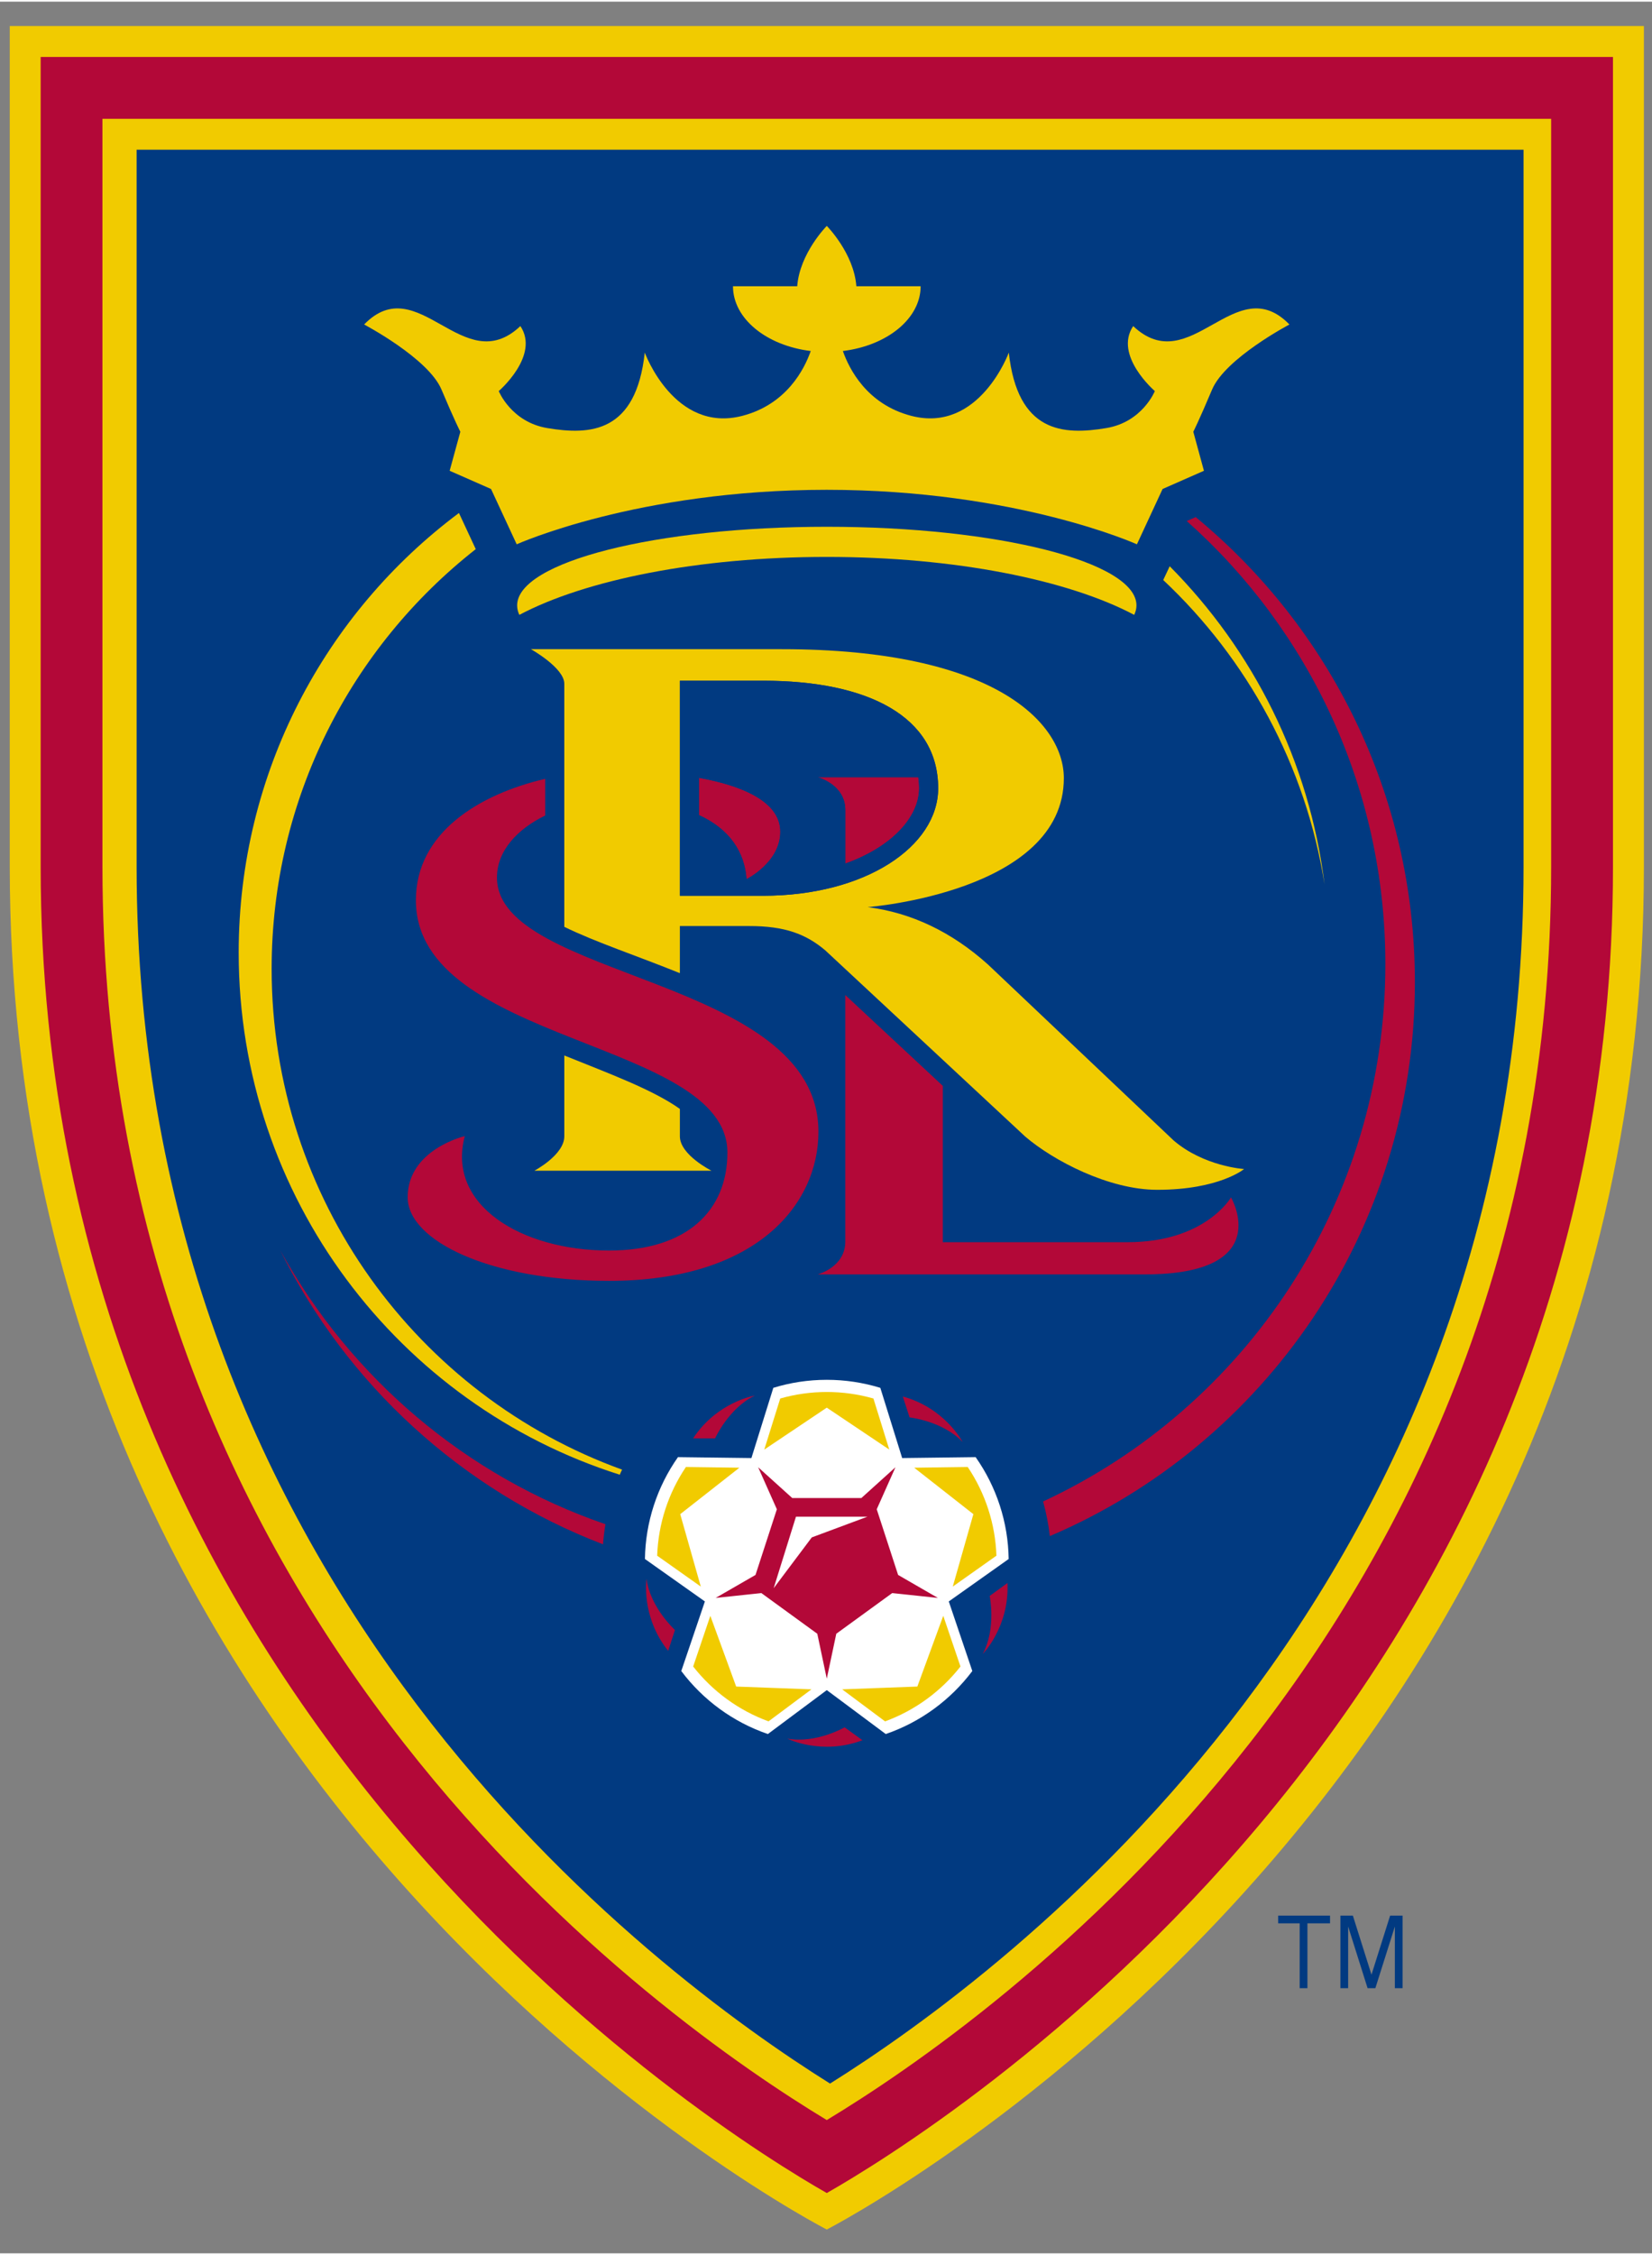
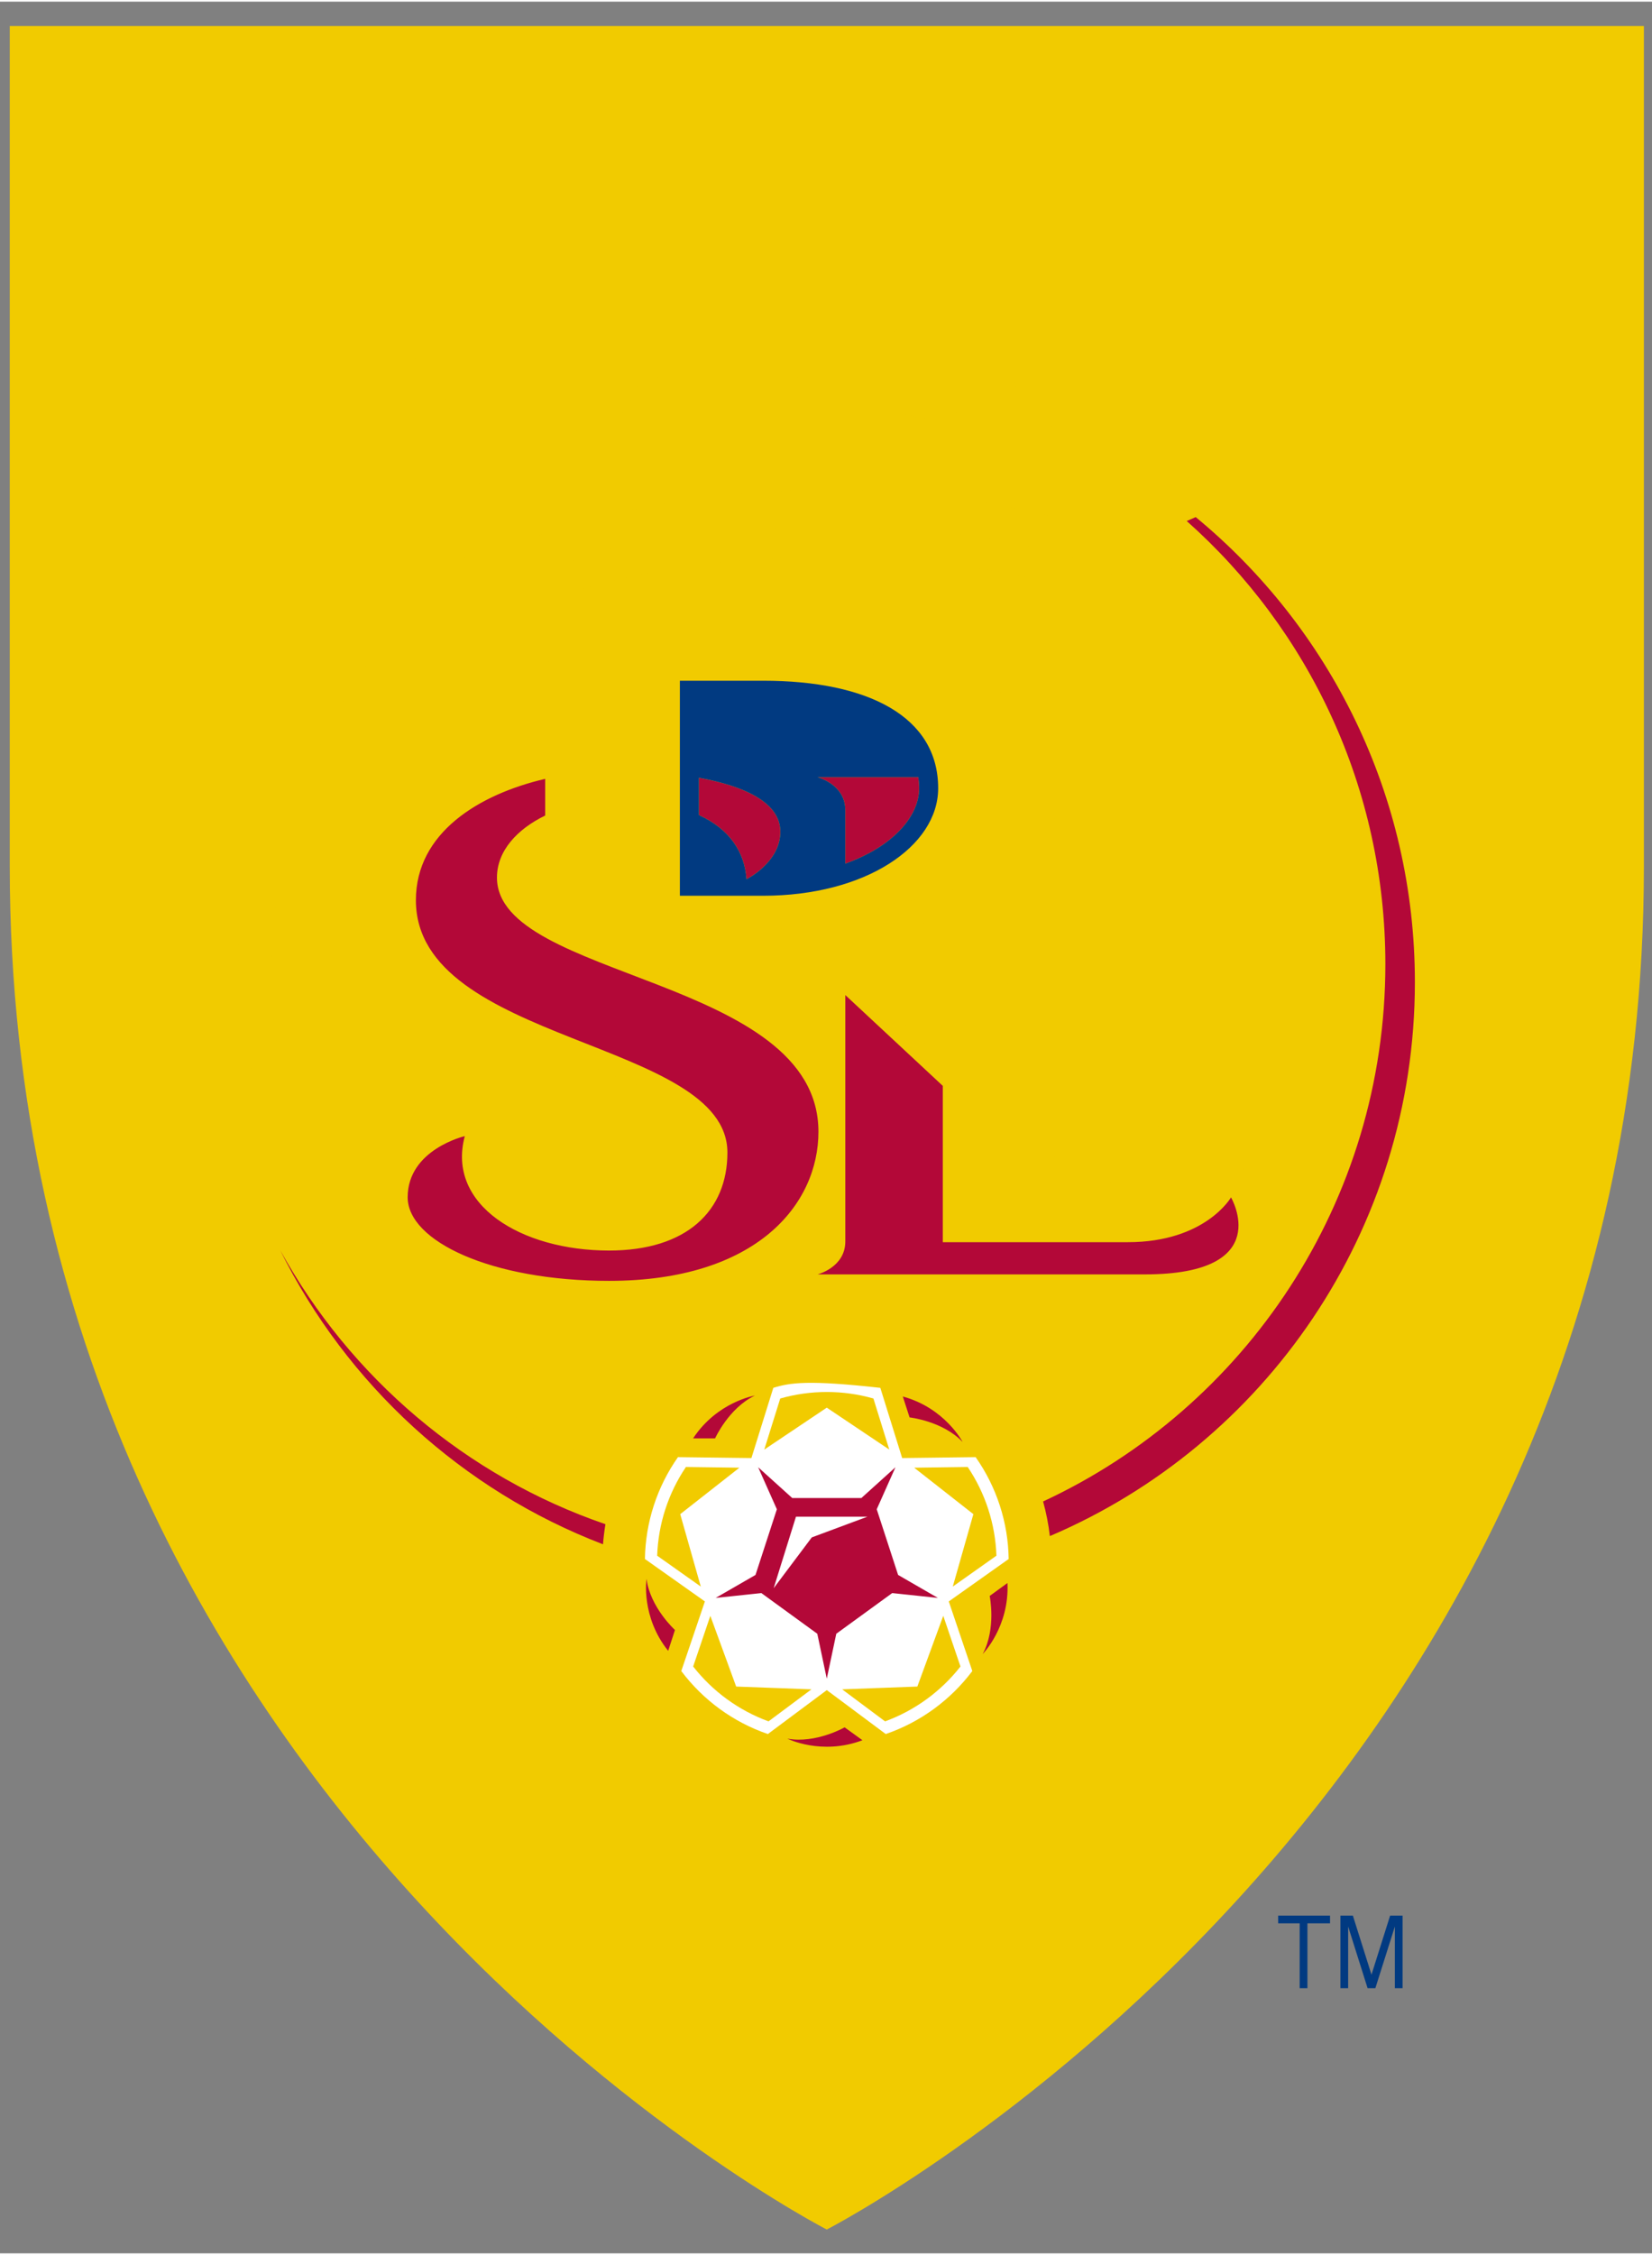
<svg xmlns="http://www.w3.org/2000/svg" width="500px" height="682px" viewBox="0 0 500 681" version="1.1">
  <rect x="0" y="0" width="500" height="681" fill="#808080" stroke="none" />
  <g id="surface1">
    <path style=" stroke:none;fill-rule:nonzero;fill:rgb(94.51%,79.608%,0%);fill-opacity:1;" d="M 2.953 7.379 L 2.953 261.652 C 2.953 547.027 250.234 673.797 250.234 673.797 C 250.234 673.797 497.547 547.027 497.547 261.652 L 497.547 7.379 L 2.953 7.379 " />
-     <path style=" stroke:none;fill-rule:nonzero;fill:rgb(70.196%,3.137%,21.961%);fill-opacity:1;" d="M 12.305 16.73 L 12.305 261.652 C 12.305 517.281 217.848 644.293 250.234 662.762 C 282.648 644.293 488.191 517.281 488.191 261.652 L 488.191 16.73 L 12.305 16.73 M 469.477 261.652 C 469.477 492.523 299.391 611.016 250.234 640.688 C 201.09 611.016 31.008 492.523 31.008 261.652 L 31.008 35.434 L 469.477 35.434 Z M 469.477 261.652 " />
-     <path style=" stroke:none;fill-rule:nonzero;fill:rgb(0.392%,22.745%,50.588%);fill-opacity:1;" d="M 41.348 44.777 L 41.348 261.652 C 41.348 480.625 198.012 596.34 251.223 629.652 C 304.449 596.34 461.121 480.625 461.121 261.652 L 461.121 44.777 L 41.348 44.777 " />
-     <path style=" stroke:none;fill-rule:nonzero;fill:rgb(100%,100%,100%);fill-opacity:1;" d="M 305.285 471.004 C 305.133 459.965 301.648 449.227 295.289 440.195 L 273.051 440.473 L 266.441 419.238 C 261.191 417.629 255.73 416.809 250.238 416.812 C 244.602 416.812 239.16 417.664 234.055 419.238 L 227.426 440.473 L 205.195 440.195 C 198.84 449.227 195.355 459.965 195.199 471.004 L 213.344 483.84 L 206.199 504.887 C 212.766 513.621 221.863 520.332 232.406 523.941 L 250.238 510.656 L 268.082 523.941 C 278.613 520.332 287.703 513.621 294.285 504.887 L 287.16 483.84 L 305.285 471.004 " />
+     <path style=" stroke:none;fill-rule:nonzero;fill:rgb(100%,100%,100%);fill-opacity:1;" d="M 305.285 471.004 C 305.133 459.965 301.648 449.227 295.289 440.195 L 273.051 440.473 L 266.441 419.238 C 244.602 416.812 239.16 417.664 234.055 419.238 L 227.426 440.473 L 205.195 440.195 C 198.84 449.227 195.355 459.965 195.199 471.004 L 213.344 483.84 L 206.199 504.887 C 212.766 513.621 221.863 520.332 232.406 523.941 L 250.238 510.656 L 268.082 523.941 C 278.613 520.332 287.703 513.621 294.285 504.887 L 287.16 483.84 L 305.285 471.004 " />
    <path style=" stroke:none;fill-rule:nonzero;fill:rgb(94.51%,79.608%,0%);fill-opacity:1;" d="M 352.066 174.922 C 377.504 198.805 395.176 230.898 400.891 266.988 C 396.277 229.602 379.211 196.121 354.027 170.758 L 352.066 174.922 M 188.277 443.973 C 126.445 421.629 82.215 362.254 82.215 292.5 C 82.215 240.918 106.414 195.051 143.996 165.582 L 138.906 154.648 C 98.461 184.828 72.242 233.145 72.242 287.617 C 72.242 361.691 120.738 424.371 187.582 445.512 C 187.793 444.996 188.035 444.48 188.277 443.973 M 299.02 291.199 C 288.016 281.328 275.891 275.555 262.625 273.848 C 262.625 273.848 321.984 269.316 321.984 234.844 C 321.984 218.266 301.23 195.84 236.617 195.84 L 160.691 195.84 C 160.691 195.84 170.793 201.48 170.793 206.293 L 170.793 279.812 C 180.191 284.418 193.012 288.656 205.77 293.824 L 205.77 279.57 L 226.605 279.57 C 237.672 279.543 243.996 282.062 249.75 286.898 L 310.316 343.262 C 318.797 350.512 335.605 359.344 350.242 359.344 C 369.027 359.344 376.539 353.062 376.539 353.062 C 376.539 353.062 364.41 352.309 355.207 344.418 L 299.02 291.199 M 231.008 270.41 L 205.773 270.41 L 205.773 205.375 L 231.008 205.375 C 262.766 205.375 283.949 216.254 283.949 237.891 C 283.949 255.457 261.949 270.41 231.008 270.41 Z M 231.008 270.41 " />
    <path style=" stroke:none;fill-rule:nonzero;fill:rgb(94.51%,79.608%,0%);fill-opacity:1;" d="M 170.797 318.711 L 170.797 343.172 C 170.797 348.789 161.746 353.562 161.746 353.562 L 215.332 353.562 C 215.332 353.562 205.773 348.789 205.773 343.168 L 205.773 334.879 C 197.508 329.012 184.344 324.191 170.797 318.715 M 133.617 117.312 C 137.609 126.777 139.328 130.082 139.328 130.082 L 136.094 141.883 L 148.617 147.391 L 156.387 164.121 C 156.387 164.121 192.914 147.637 250.238 147.637 C 307.551 147.637 344.102 164.121 344.102 164.121 L 351.871 147.391 L 364.387 141.883 L 361.168 130.082 C 361.168 130.082 362.859 126.777 366.855 117.312 C 370.852 107.848 390.262 97.641 390.262 97.641 C 373.871 80.785 360.301 114.492 342.973 98.121 C 337.016 107.035 349.527 117.777 349.527 117.777 C 349.527 117.777 345.789 127.129 334.875 128.961 C 321.715 131.184 307.977 130.355 305.328 106.137 C 305.328 106.137 296.398 130.617 275.789 125.266 C 262.367 121.773 257 111.07 255.105 105.66 C 268.465 104.035 278.641 95.883 278.641 86.078 L 259.188 86.078 C 258.434 76.059 250.238 67.824 250.238 67.824 C 250.238 67.824 242.039 76.059 241.289 86.078 L 221.848 86.078 C 221.848 95.883 232.016 104.035 245.379 105.66 C 243.488 111.07 238.121 121.773 224.691 125.266 C 204.07 130.617 195.148 106.137 195.148 106.137 C 192.508 130.355 178.766 131.184 165.605 128.961 C 154.711 127.129 150.953 117.777 150.953 117.777 C 150.953 117.777 163.473 107.035 157.5 98.121 C 140.195 114.492 126.602 80.785 110.207 97.641 C 110.203 97.641 129.633 107.848 133.617 117.312 " />
    <path style=" stroke:none;fill-rule:nonzero;fill:rgb(94.51%,79.608%,0%);fill-opacity:1;" d="M 343.281 185.461 C 343.723 184.52 343.965 183.57 343.965 182.598 C 343.965 169.461 301.984 158.816 250.234 158.816 C 198.492 158.816 156.52 169.461 156.52 182.598 C 156.52 183.57 156.746 184.523 157.184 185.461 C 177.141 174.906 211.34 167.934 250.234 167.934 C 289.129 167.934 323.344 174.906 343.281 185.461 M 205.879 457.441 L 223.789 443.391 L 207.609 443.172 C 202.246 451.121 199.23 460.422 198.902 470.004 L 212.105 479.344 L 205.879 457.441 M 264.352 422.461 C 255.133 419.84 245.367 419.84 236.148 422.461 L 231.316 437.91 L 250.234 425.23 L 269.152 437.91 L 264.352 422.461 M 276.691 443.391 L 294.605 457.441 L 288.371 479.344 L 301.578 470.004 C 301.254 460.422 298.242 451.125 292.887 443.172 L 276.691 443.391 M 214.988 488.191 L 209.797 503.516 C 215.703 511.066 223.605 516.812 232.605 520.109 L 245.594 510.426 L 222.812 509.582 L 214.988 488.191 M 277.645 509.582 L 254.891 510.426 L 267.879 520.113 C 276.883 516.812 284.785 511.062 290.699 503.516 L 285.492 488.191 L 277.645 509.582 " />
    <path style=" stroke:none;fill-rule:nonzero;fill:rgb(70.196%,3.137%,21.961%);fill-opacity:1;" d="M 419.301 291.078 C 419.301 363.141 376.848 425.23 315.707 453.602 C 316.641 457 317.344 460.488 317.75 464.074 C 382.684 436.418 428.234 371.828 428.234 296.555 C 428.234 239.871 402.395 189.25 361.895 155.891 L 359.18 157.078 C 396.07 189.863 419.301 237.738 419.301 291.078 M 182.508 466.559 C 182.668 464.508 182.91 462.48 183.246 460.48 C 141.102 446.023 106.059 416.168 84.793 377.582 C 104.98 418.25 139.902 450.238 182.508 466.559 M 255.844 244.492 L 255.844 260.68 C 270.027 255.633 278.184 246.535 278.184 237.895 C 278.184 236.727 278.07 235.617 277.941 234.559 L 247.461 234.559 C 247.461 234.559 255.844 236.68 255.844 244.492 M 255.844 300.445 L 255.844 374.98 C 255.844 382.789 247.461 384.926 247.461 384.926 L 346.516 384.926 C 386.227 384.926 372.582 361.637 372.582 361.637 C 372.582 361.637 364.828 375.188 341.32 375.188 L 285.348 375.188 L 285.348 327.906 L 255.844 300.445 M 225.949 265.398 C 225.949 265.398 236.172 260.336 236.172 251.059 C 236.172 242.055 224.93 237.168 211.543 234.734 L 211.543 246.012 C 220.848 250.258 225.359 257.172 225.949 265.398 M 123.387 361.598 C 123.387 374.883 148.703 386.883 184.344 386.883 C 229.07 386.883 247.711 363.703 247.711 341.793 C 247.711 294.844 150.41 295.805 150.41 264.906 C 150.41 256.852 156.531 250.258 165.012 246.148 L 165.012 235.055 C 145.008 239.723 125.875 251.324 125.875 271.762 C 125.875 315.273 220.16 313.84 220.16 348.078 C 220.16 365.703 207.852 377.715 184.344 377.715 C 157.688 377.715 135.086 363.852 140.68 343.105 C 140.68 343.105 123.387 347.141 123.387 361.598 M 195.668 477.02 C 195.668 477.02 193.934 488.434 202.23 498.781 L 204.285 492.469 C 204.285 492.469 196.836 485.719 195.668 477.02 M 238.293 525.332 C 238.293 525.332 248.613 530.504 261.031 525.816 L 255.637 521.914 C 255.637 521.914 246.934 526.91 238.293 525.332 M 299.543 482.18 C 299.543 482.18 301.594 492.027 297.43 499.734 C 297.43 499.734 305.539 491.516 304.922 478.266 L 299.543 482.18 M 273.246 421.855 L 275.297 428.18 C 275.297 428.18 285.301 429.258 291.344 435.605 C 291.344 435.602 286.043 425.355 273.246 421.855 M 228.461 421.574 C 228.461 421.574 217.066 423.449 209.77 434.527 L 216.426 434.527 C 216.426 434.527 220.555 425.355 228.461 421.574 M 265.355 455.961 L 271.02 443.258 L 260.699 452.57 L 239.789 452.57 L 229.469 443.258 L 235.129 455.961 L 228.664 475.824 L 216.605 482.777 L 230.441 481.309 L 247.363 493.609 L 250.234 507.195 L 253.113 493.609 L 270.039 481.309 L 283.871 482.777 L 271.824 475.824 L 265.355 455.961 M 245.695 464.473 L 234.16 479.836 L 240.91 458.207 L 262.539 458.207 Z M 245.695 464.473 " />
    <path style=" stroke:none;fill-rule:nonzero;fill:rgb(0.392%,22.745%,50.588%);fill-opacity:1;" d="M 283.949 237.895 C 283.949 216.254 262.766 205.375 231.008 205.375 L 205.773 205.375 L 205.773 270.41 L 231.008 270.41 C 261.949 270.41 283.949 255.457 283.949 237.895 M 225.949 265.398 C 225.359 257.172 220.848 250.258 211.543 246.012 L 211.543 234.734 C 224.934 237.168 236.172 242.059 236.172 251.059 C 236.172 260.34 225.949 265.398 225.949 265.398 Z M 255.844 260.68 L 255.844 244.492 C 255.844 236.68 247.461 234.559 247.461 234.559 L 277.941 234.559 C 278.07 235.617 278.184 236.727 278.184 237.891 C 278.184 246.535 270.027 255.629 255.844 260.68 Z M 386.852 581.191 L 393.359 581.191 L 393.359 600.805 L 395.711 600.805 L 395.711 581.191 L 402.555 581.191 L 402.555 578.855 L 386.852 578.855 L 386.852 581.191 M 415.098 596.715 L 409.465 578.855 L 405.695 578.855 L 405.695 600.805 L 408.035 600.805 L 408.035 582.16 L 413.918 600.805 L 416.273 600.805 L 422.172 582.16 L 422.172 600.805 L 424.512 600.805 L 424.512 578.855 L 420.738 578.855 L 415.098 596.715 " />
  </g>
</svg>